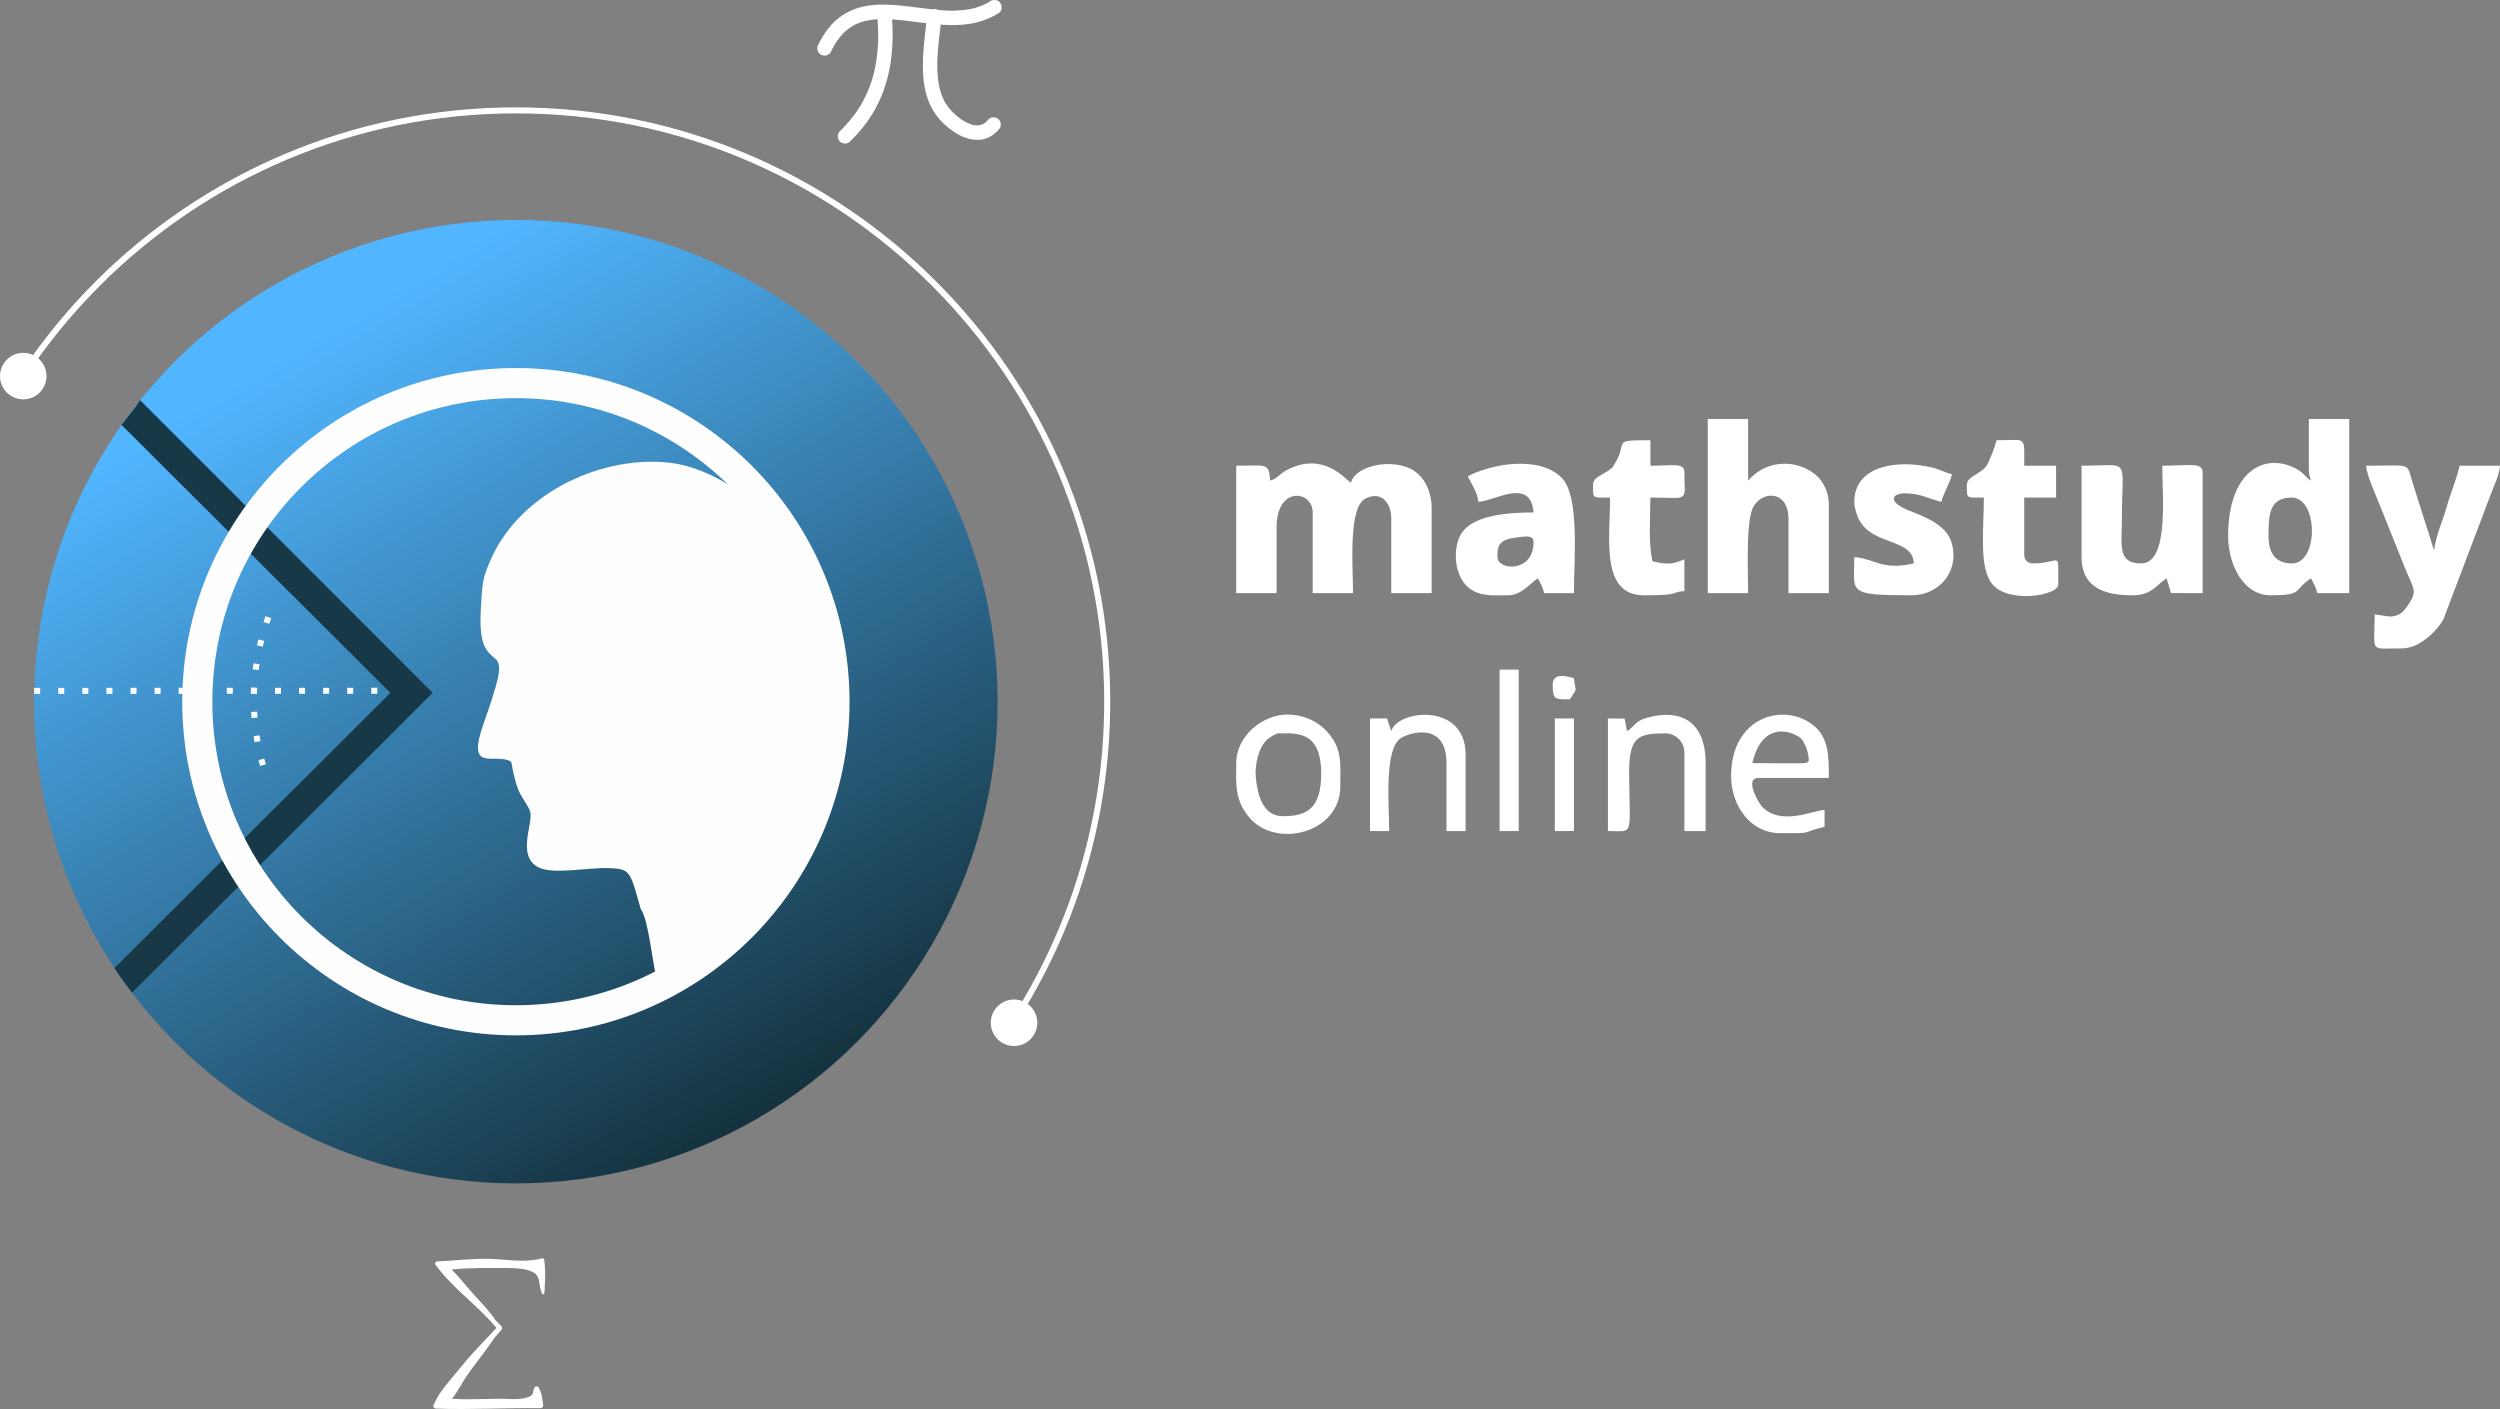
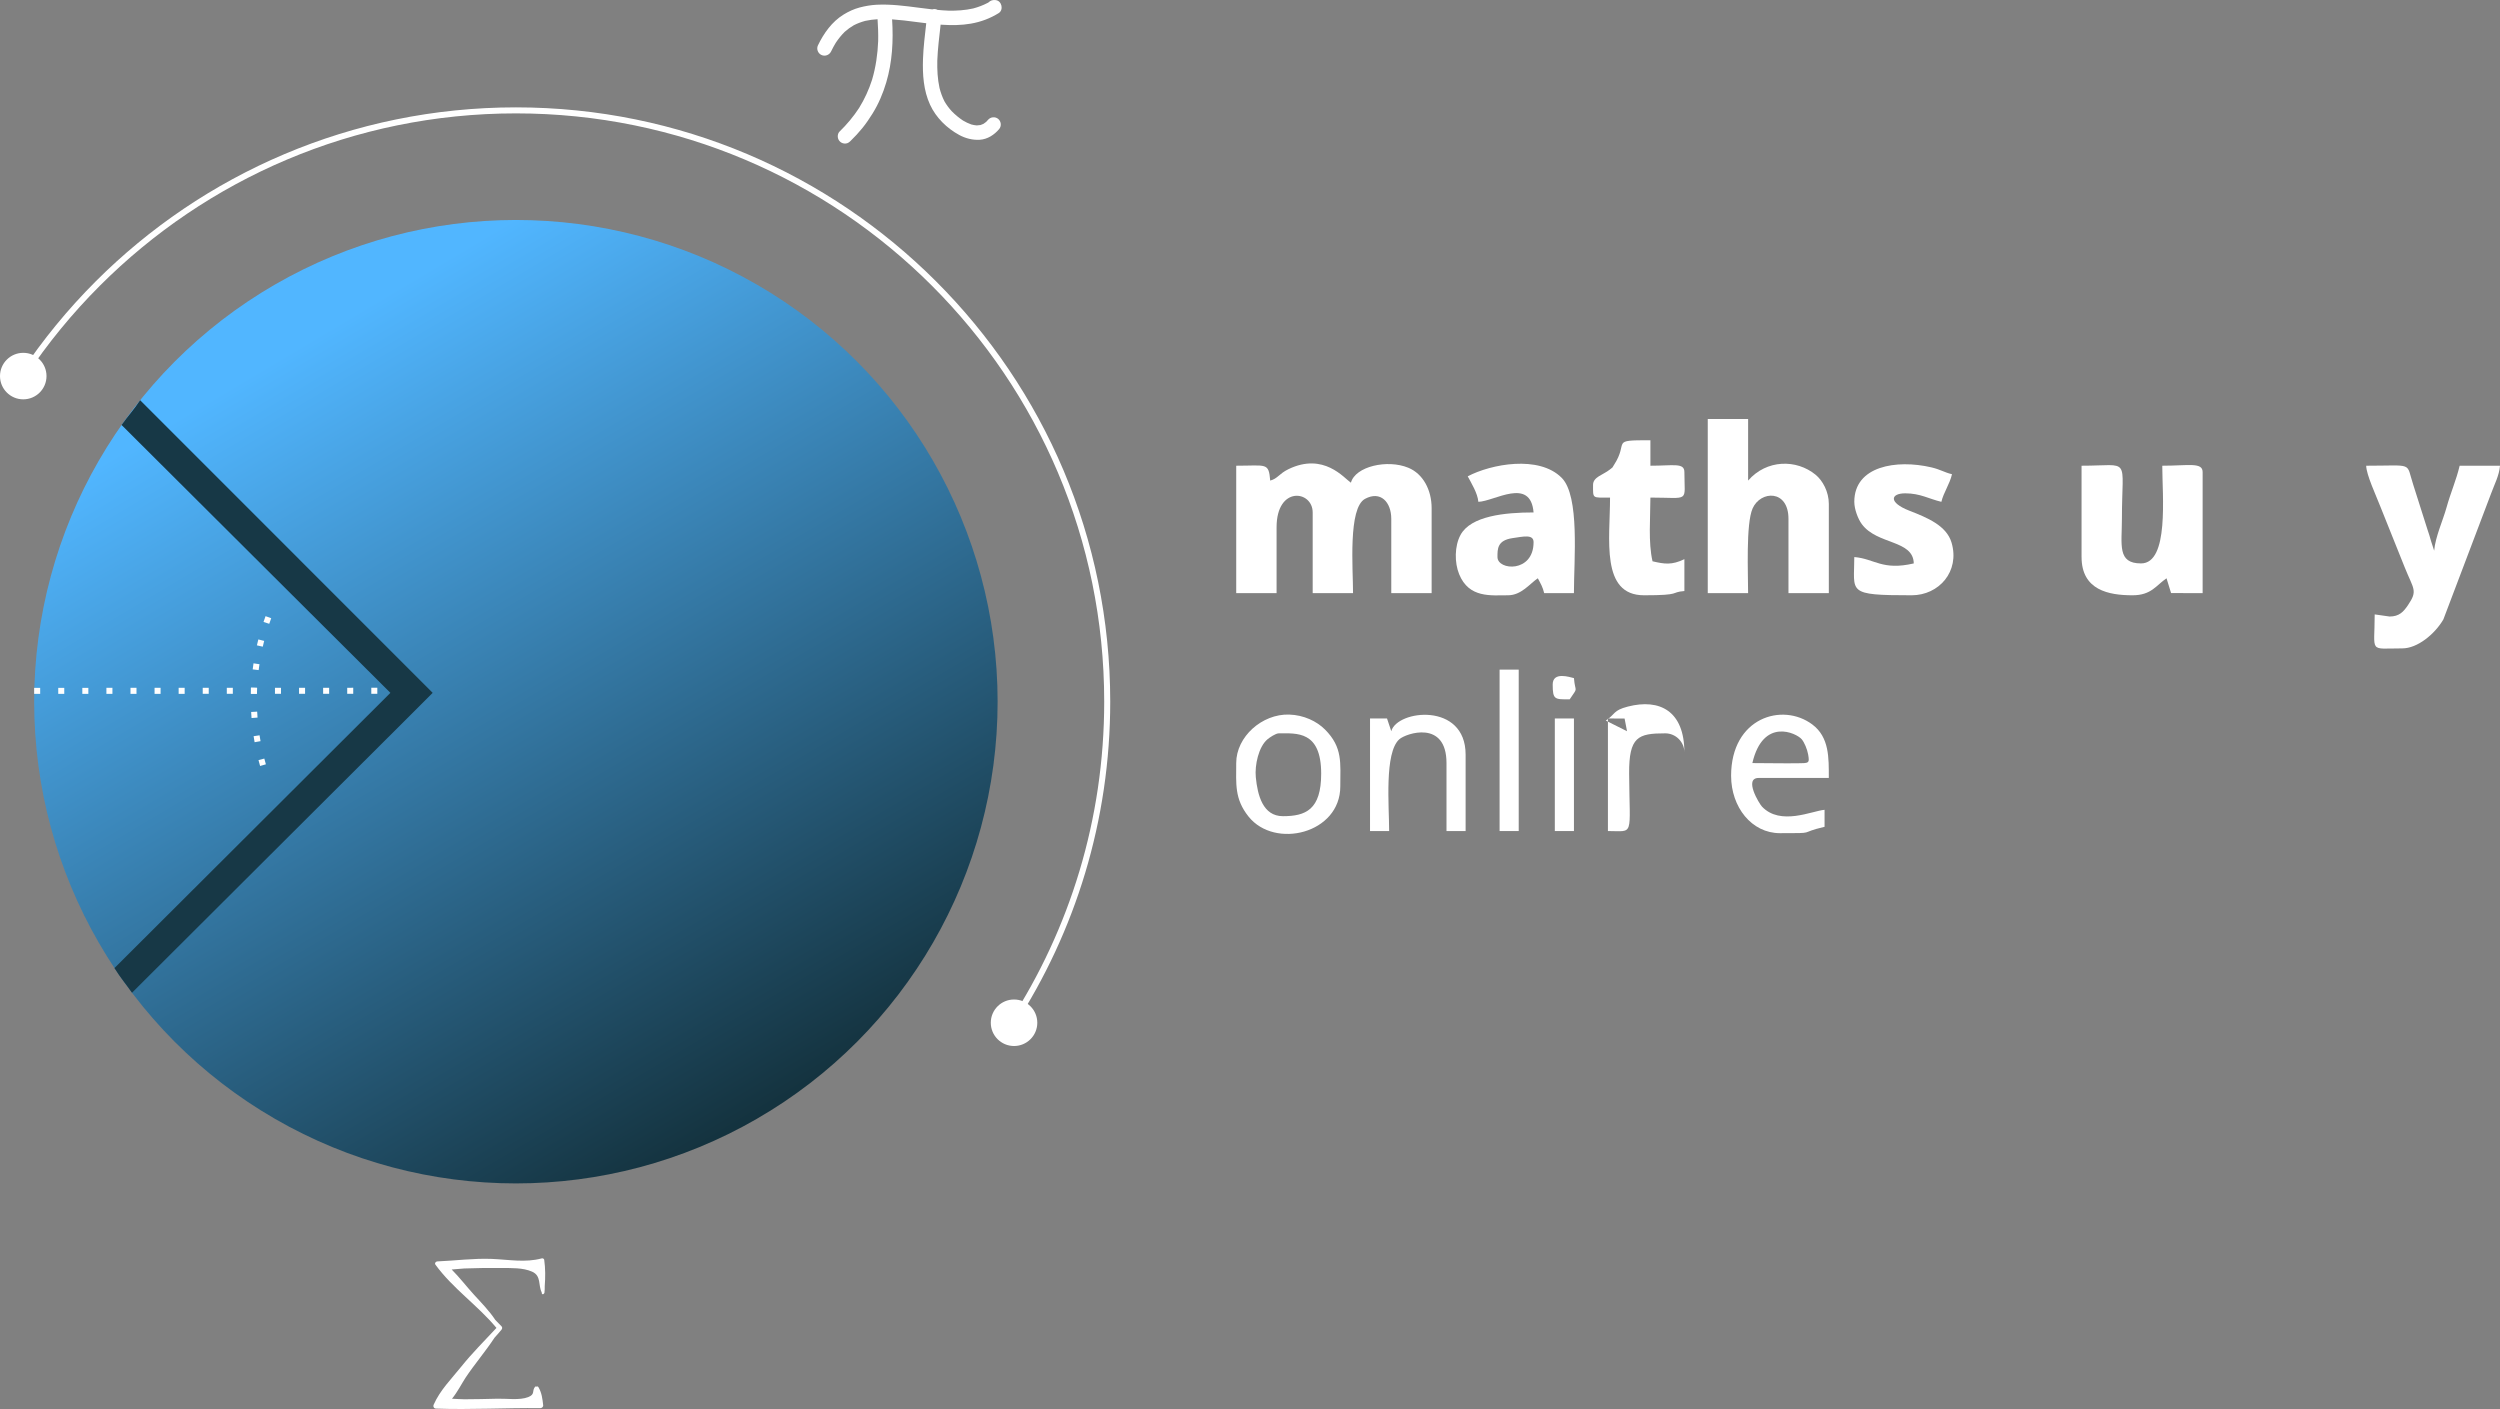
<svg xmlns="http://www.w3.org/2000/svg" xml:space="preserve" width="415.226mm" height="234.021mm" version="1.1" style="shape-rendering:geometricPrecision; text-rendering:geometricPrecision; image-rendering:optimizeQuality; fill-rule:evenodd; clip-rule:evenodd" viewBox="0 0 77464.17 43658.7">
  <rect x="0" y="0" width="77464.17" height="43658.7" fill="#808080" stroke="none" />
  <defs>
    <style type="text/css"> .str0 {stroke:#FEFEFE;stroke-width:932.83;stroke-miterlimit:22.926} .str1 {stroke:#FEFEFE;stroke-width:186.52;stroke-miterlimit:22.926;stroke-dasharray:186.54 559.621} .fil4 {fill:none} .fil3 {fill:#173846} .fil5 {fill:#FEFEFE} .fil0 {fill:white} .fil6 {fill:#FEFEFE;fill-rule:nonzero} .fil2 {fill:white;fill-rule:nonzero} .fil1 {fill:url(#id0)} </style>
    <linearGradient id="id0" gradientUnits="userSpaceOnUse" x1="26646.01" y1="34297.28" x2="11741.39" y2="9249.64">
      <stop offset="0" style="stop-opacity:1; stop-color:#112C35" />
      <stop offset="1" style="stop-opacity:1; stop-color:#51B6FF" />
    </linearGradient>
  </defs>
  <g id="Слой_x0020_1">
    <g id="_1556523522544">
      <path class="fil0" d="M39358.09 14891.29c-47.37,-569.28 -115.35,-460.82 -1052.9,-460.82l0 3948.86 1250.47 0 0 -2040.19c0,-1295.22 1118.78,-1145.25 1118.78,-460.82l0 2500.99 1250.51 0c0,-761.33 -157.4,-2636.49 371.72,-2922.39 481.71,-260.19 812.89,101.82 812.89,618.97l0 2303.43 1250.51 0 0 -2632.48c0,-571.75 -268.94,-1065.87 -721.2,-1253.14 -649.43,-268.94 -1644.5,-43.21 -1779.81,463.45 -211.82,-141.82 -842.44,-947.48 -1934.17,-420.47 -295.21,142.57 -330.83,291.59 -566.82,354.57l0.04 -0.04 0 0.07z" />
-       <path class="fil0" d="M70290.53 16602.39c0,-685.4 39.23,-1184.61 724.02,-1184.61 812.73,0 844.68,2040.19 0,2040.19 -476.04,0 -724.02,-284 -724.02,-855.54l0 -0.04zm1250.51 -2040.19c0,177.75 31.4,181.37 65.86,329.09 -193.16,-129.45 -219.26,-233.91 -435.69,-354 -988.97,-549.47 -2130.99,55.22 -2130.99,2065.28 0,888.11 465.37,1842.83 1316.34,1842.83 1025.16,0 685.4,-148.07 1250.51,-526.47 82.63,155.89 152.62,268.37 197.4,460.82l987.25 0 0 -5396.72 -1250.51 0 0 1579.58 -0.19 -0.37 0.02 -0.04z" />
      <path class="fil0" d="M52915.72 18379.37l1250.51 0c0,-598.41 -71.19,-2151.53 139.14,-2625.09 247.43,-557.49 1111.35,-591.39 1111.35,321.67l0 2303.43 1250.51 0 0 -2764.21c0,-378.38 -190.53,-725.55 -410.73,-905.61 -592.7,-484.98 -1517.55,-477.16 -2090.23,181.6l0 -1908.67 -1250.51 0 0 5396.72 0.04 0.19 -0.07 -0.02z" />
      <path class="fil0" d="M74042.01 19103.39l-460.82 -65.86c0,1217.02 -201.37,1053.11 855.54,1053.11 467.83,0 1005.93,-439.29 1273.14,-898.75l1483.48 -3913.24c95.57,-263.79 245.34,-540.33 270.83,-847.93l-1250.51 0c-102.4,439.66 -279.76,835 -408.84,1302.26 -103.91,376.49 -345.66,906.38 -381.05,1330.24l-96.51 -298.42c-42.05,-153.43 -63.75,-218.29 -109.06,-351.72l-444.05 -1398.58c-231.28,-708.03 35.8,-583.76 -1456.43,-583.76 6.29,282.26 300.53,909.01 441.01,1270.09l752.95 1879.53c273.12,683.09 412.07,713.57 100.48,1171.5 -136.82,201.37 -268.2,351.72 -570.63,351.72l0.43 -0.19 0.04 0z" />
      <path class="fil0" d="M64498.88 17260.59c0,1027.04 842.44,1184.61 1579.58,1184.61 586.62,0 733.57,-312.52 1052.92,-526.47l140.83 457.78 977.92 3.04 0 -3751.46c0,-314.22 -440.6,-197.4 -1250.51,-197.4 0,918.34 217.71,3027.44 -658.18,3027.44 -744.95,0 -592.51,-577.47 -592.33,-1382.01 0.19,-1958.91 302.26,-1645.43 -1250.51,-1645.43l0 2830.06 0.19 -0.19 0.07 0.02z" />
      <path class="fil0" d="M46400.06 17260.59c0,-250.47 -7.41,-517.91 467.46,-586.62 335.56,-48.56 651.32,-127.72 651.32,126.02 0,957.57 -1118.78,878.95 -1118.78,460.6zm-921.4 -2500.99c109.64,207.27 306.82,522.29 329.09,789.69 488.8,-10.84 1618.79,-781.51 1711.1,329.09 -892.48,0 -1944.84,107.92 -2264.01,697.58 -186.15,343.94 -188.07,856.51 -43.02,1214.33 304.15,750.3 988.97,654.75 1517.14,654.75 411.49,0 673.22,-360.3 921.38,-526.47 82.63,155.89 152.62,268.37 197.4,460.82l921.38 0c0,-1035.03 185.2,-3001.38 -377.24,-3571.62 -702.9,-712.8 -2195.48,-428.06 -2913.62,-48.17l0.39 0 0.02 0z" />
      <path class="fil0" d="M57456.91 15549.29c0,233.33 116.86,533.32 231.82,689.56 477.74,649.02 1594.41,481.71 1610.79,1219.09 -979.45,228.2 -1212.43,-145.03 -1842.83,-197.4 0,1102.6 -262.66,1184.61 1776.96,1184.61 845.49,0 1499.28,-737.73 1237.17,-1630.21 -155.89,-530.82 -753.34,-774.46 -1312.72,-992.57 -648.09,-252.75 -579.38,-536.36 -121.79,-536.36 466.88,0 738.66,174.73 1118.78,263.23 67.18,-288.55 256.02,-542.25 329.09,-855.54 -236.37,-55 -354.98,-146.15 -642.55,-213.2 -1079,-251.05 -2384.86,-42.63 -2384.86,1068.72l0.19 0 -0.04 0.06z" />
      <path class="fil0" d="M49361.83 15022.84c0,442.33 -34.46,394.93 526.47,394.93 0,1282.11 -299.8,3027.44 1053.11,3027.44 1189.2,0 789.5,-93.26 1250.51,-131.69l0 -987.25c-392.46,188.24 -612.51,153.03 -987.25,65.86 -136.65,-586.39 -65.86,-1355.37 -65.86,-1974.34 1240.77,0 1053.11,170.72 1053.11,-789.69 0,-298.07 -337.65,-197.4 -1053.11,-197.4l0 -789.69c-1280.19,0 -643.89,30.09 -1134.2,774.28 -68.88,104.49 10.09,26.25 -126.6,136.65 -199.67,161.21 -516.17,224.8 -516.17,471.08l0.04 -0.21 -0.04 0.02z" />
-       <path class="fil0" d="M60944.97 15022.84c0,442.33 -34.46,394.93 526.47,394.93 0,990.12 -161.21,2189.2 269.5,2692.07 514.85,601.26 2033.9,338.96 2033.9,6.29 0,-1115.92 107.18,-658.18 -789.69,-658.18 -154,0 -263.23,-109.25 -263.23,-263.23l0 -1776.96 987.25 0 0 -987.25 -987.25 0c0,-949.94 91.73,-789.69 -855.54,-789.69 -43.79,187.85 -226.11,662.36 -318.81,799.97 -166.91,248.2 -602.6,313.29 -602.6,582.06l0 -0.04 0 0.04z" />
      <path class="fil0" d="M54297.77 23644.55c331.18,-1421.02 1362.24,-933.02 1528.76,-738.89 82.05,95.74 171.86,309.3 200.61,474.12 49.1,280.34 20,266.46 -338.23,270.83 -458.51,5.52 -930.35,-6.08 -1391.15,-6.08l0.04 -0.04 -0.02 0.06zm-658.18 394.93c0,969.17 635.72,1776.96 1513.7,1776.96 1181.22,0 529.7,1.12 1382.01,-197.4l0 -526.47c-389.22,32.37 -1367.37,504.03 -1940.07,-100.31 -82.4,-86.97 -573.09,-886.96 -100.31,-886.96l2171.92 0c0,-617.83 20.35,-1260.95 -513.13,-1658.73 -925.97,-690.36 -2514.31,-211.28 -2514.31,1592.9l0.19 0.04 0 -0.02z" />
      <path class="fil0" d="M39621.32 22723.14c557.1,0 1316.34,-88.3 1316.34,1250.51 0,1118.4 -482.87,1316.34 -1184.61,1316.34 -624.69,0 -785.86,-651.87 -840.9,-1203.85 -37.5,-376.27 86.25,-950.16 364.46,-1181.01 67.4,-55.95 252.75,-181.76 344.67,-181.76l0.04 -0.19 0 -0.04zm-1316.32 921.42c0,641.8 -58.24,1106.8 382.39,1657.8 814.42,1018.28 2842.41,525.33 2842.41,-933.97 0,-724.99 81.47,-1207.47 -473.93,-1763.82 -257.34,-257.71 -657.42,-449.76 -1110.96,-463.45 -836.31,-24.94 -1639.91,684.24 -1639.91,1503.26l0 0.21 0 -0.02z" />
-       <path class="fil0" d="M50414.75 22657.28l-75.76 -392.65 -516.56 -2.28 0 3488.23c826.06,0 670.55,206.89 657.6,-1777.52 -7.41,-1147.13 275.98,-1249.93 1119.35,-1249.93 325.28,0 592.33,267.04 592.33,592.33l0 2435.12 658.18 0 0 -2106.03c0,-1284.96 -762.28,-1675.69 -1750.5,-1421.79 -463.1,118.97 -382.17,232.02 -684.63,434.7l0 -0.21 0 0.02z" />
+       <path class="fil0" d="M50414.75 22657.28l-75.76 -392.65 -516.56 -2.28 0 3488.23c826.06,0 670.55,206.89 657.6,-1777.52 -7.41,-1147.13 275.98,-1249.93 1119.35,-1249.93 325.28,0 592.33,267.04 592.33,592.33c0,-1284.96 -762.28,-1675.69 -1750.5,-1421.79 -463.1,118.97 -382.17,232.02 -684.63,434.7l0 -0.21 0 0.02z" />
      <path class="fil0" d="M43109.36 22657.28l-131.69 -394.93 -526.47 0 0 3488.23 592.33 0c0,-770.66 -151.88,-2425.79 315.19,-2843.98 203.29,-181.95 1461.95,-614.56 1461.95,737.92l0 2106.03 592.33 0 0 -2369.28c0,-1635.56 -2126.98,-1385.26 -2303.43,-724.02l-0.19 0.04 -0.02 0z" />
      <polygon class="fil0" points="46465.89,25750.62 47058.22,25750.62 47058.22,20748.61 46465.89,20748.61 " />
      <polygon class="fil0" points="48176.99,25750.62 48769.51,25750.62 48769.51,22262.35 48176.99,22262.35 " />
      <path class="fil0" d="M48111.33 21209.43c0,476.04 62.42,460.6 526.47,460.6 277.3,-414.16 171.3,-180.44 131.69,-658.18 -127.72,-29.68 -658.18,-212.62 -658.18,197.4l0 0.19 0.02 0z" />
      <circle class="fil1" cx="15985.16" cy="21742.56" r="14926.53" />
      <path class="fil2" d="M15985.16 3326.65c5085.34,0 9689.32,2061.31 13022.05,5393.87 3332.56,3332.56 5393.87,7936.52 5393.87,13022.05 0,3688.48 -1084.71,7123.4 -2951.87,10003.93l-156.06 -102.22c1847.92,-2851.2 2921.42,-6250.94 2921.42,-9901.72 0,-5033.94 -2040.36,-9591.28 -5339.23,-12890.15 -3298.87,-3298.87 -7856.21,-5339.23 -12890.15,-5339.23 -5033.94,0 -9591.28,2040.36 -12890.15,5339.23 -853.66,853.66 -1622.58,1791.62 -2294.1,2800.18l-156.06 -102.22c678.53,-1019.23 1455.66,-1967.1 2318.26,-2829.69 3332.56,-3332.56 7936.52,-5393.87 13022.05,-5393.87l-0.04 -0.19 0 0.02z" />
      <circle class="fil0" cx="720.58" cy="11653.17" r="720.58" />
      <circle class="fil0" cx="31420.84" cy="31690.71" r="720.58" />
      <path class="fil3" d="M3546.3 29996.38l8550.54 -8527.69 -8330.91 -8301.41c195.08,-271.01 381.63,-473.75 576.34,-766.29l9064.44 9067.67 -654.92 654.92 0 0 -8661.88 8637.14c-182.17,-265.12 -354.57,-457.16 -543.58,-764.37l0 0.04 -0.04 0z" />
-       <circle class="fil4 str0" cx="15985.16" cy="21742.56" r="9872.02" />
-       <path class="fil5" d="M15231.82 17280.93c-300.53,655.14 -285.12,815 -333.06,1594.41 -53.84,877.82 90.8,1170.38 241.54,1342.24 31.21,35.8 62.81,66.25 92.89,95.74 45.13,44.33 143.13,113.65 175.87,167.49 126.38,207.66 60.13,563.76 -423.68,1936.07 -552.74,1567.58 333.68,889.05 845.65,1179.71 23.62,-3.62 57.11,406.36 216.99,843.75 95,259.99 330.41,527.22 380.69,713.92 99.16,367.91 -438.54,1383.13 269.32,1727.44 452.07,219.84 1550.08,-3.23 2133.43,15.99 715.85,23.79 685.01,81.82 1022.85,1271.79 244,315.56 366.78,1739.46 497.33,2160.86 57.67,186.34 -71.75,-118.58 0,0 53.84,-26.64 203.29,-89.27 256.41,-117.27l165.22 -80.52c244.22,-217.94 624.47,-393.6 976.41,-563.58 1946.93,-1428.45 3917.44,-3802.67 4153.08,-6558.52 147.89,-1729.37 -565.11,-5335.22 -2251.43,-7133.12 -567.96,-605.46 -1717.39,-1388.11 -2843.4,-1532 -2087.76,-266.65 -4632.52,878.95 -5576.21,2935.71l0.15 -0.19 -0.04 0.07z" />
      <line class="fil4 str1" x1="1058.46" y1="21406.79" x2="11918.68" y2="21403.96" />
      <path class="fil2" d="M25454.06 1704.07c111.73,52.14 244.22,0.37 297.11,-109.06 44.33,-92.5 92.7,-182.34 145.98,-269.5 81.25,-122.4 172.66,-236.37 277.3,-339.35 86.79,-77.46 180.05,-145.42 281.14,-203.65 113.65,-58.24 231.82,-102.4 354.57,-135.35 125.8,-28.17 253.55,-43.58 381.63,-51.38 15.61,224.99 24.2,450.15 19.03,675.87 -15.99,406.36 -73.47,808.34 -188.65,1198.14 -98.43,307.21 -232.21,600.31 -402.2,875.13 -174.54,268.55 -380.28,512.74 -610.01,736.61 -41.12,39.42 -55.76,112.1 -50.05,166.73 6.08,58.08 34.83,111.73 79.36,149.02 46.64,38.26 107.36,56.15 167.31,50.22 62.24,-6.47 104.86,-37.31 148.46,-80.13 131.11,-126.95 254.28,-260.75 369.44,-402.74 114.4,-140.67 214.67,-290.83 311.18,-444.61 187.27,-300.34 325.28,-628.31 425.95,-967.27 188.24,-632.1 223.07,-1297.69 180.79,-1953.18 251.24,17.14 501.34,48.92 751.03,82.05 102.22,13.13 204.41,25.67 306.82,38.04 -41.3,369.05 -87.94,737.36 -100.48,1108.33 -15.8,480.02 15.22,975.46 219.45,1417.77 184.64,400.24 519.21,728.21 905.04,937.18 193.97,105.26 416.46,161.78 637.06,147.53 237.53,-15.41 447.26,-152.62 597.85,-330.41 78.97,-93.07 63.97,-238.11 -29.33,-315.77 -94.59,-78.39 -237.34,-63.17 -315.77,30.09 -18.26,21.32 -36.92,41.7 -56.34,61.47 -27.41,22.82 -55.76,43.58 -85.67,62.42 -29.51,13.88 -59.55,25.89 -90.98,35.8 -38.43,7.01 -76.9,10.84 -116.11,12 -57.5,-4.78 -113.65,-15.22 -169.41,-30.09 -88.88,-31.4 -173.01,-72.14 -254.09,-119.9 -128.65,-84.68 -246.69,-182.9 -354.41,-293.33 -85.09,-94.19 -160.07,-194.71 -223.07,-304.54 -66.43,-131.51 -115.54,-268.78 -152.08,-411.31 -61.12,-279.99 -75,-566.62 -68.88,-852.89 14.46,-372.48 61.68,-741.35 102.78,-1111.35 13.71,0.93 27.22,2.85 40.93,3.62 298.64,18.66 599.17,17.89 894.59,-33.88 308.16,-52.91 597.46,-161.21 862.98,-325.84 163.11,-101.06 96.69,-384.85 -93.84,-403.51 -4.94,-0.37 -9.7,-0.58 -14.68,-1.7 -3.23,-0.37 -6.29,-0.58 -9.51,-0.76 -74.23,-4.78 -144.84,20.93 -192.44,70.99 -10.28,6.08 -20.35,12 -30.65,17.89 -142.36,74.05 -291.95,131.11 -447.26,172.04 -253.72,57.27 -512.55,73.88 -772,67.94 -110.97,-3.97 -221.56,-12.76 -331.94,-23.04 -20.35,-10.84 -42.44,-19.42 -67.18,-23.62 -6.47,-0.93 -12.95,-1.7 -19.42,-2.09 -26.25,-1.7 -53.08,1.7 -78.62,9.33 -142.18,-15.8 -284.17,-34.07 -426.14,-52.35 -431.68,-56.15 -863.92,-113.07 -1299.96,-90.8 -177.59,9.51 -351.53,39.59 -523.62,84.68 -177.18,46.83 -343.74,124.29 -499.44,220.21 -359.72,220.98 -614.21,580.68 -793.7,955.09 -52.72,109.64 0,246.5 109.81,297.11l0.24 0.06 0.09 0.04z" />
      <path class="fil2" d="M16862.59 39035.11c-4.78,-33.69 -47.01,-51.6 -76.51,-43.39 -505.91,139.28 -1033.69,36.38 -1547.99,16.17 -562.25,-22.28 -1128.68,54.64 -1689.95,77.66 -45.48,1.92 -88.11,56.34 -56.92,99.34 539.03,742.32 1310.28,1260.58 1891.9,1961.2 -368.68,396.66 -754.69,780.17 -1093.46,1203.1 -302.43,377.43 -653.98,725.36 -851.74,1174.17 -24.74,56.34 3.81,120.13 70.26,122.4 1078.63,39.96 2156.12,-26.83 3234.52,-13.3 44.16,0.58 93.45,-40.73 88.3,-88.11 -22.28,-198.7 -43.97,-388.64 -147.72,-562.81 -14.68,-24.74 -39.42,-26.25 -59.01,-15.61 -15.04,-8.95 -33.69,-9.33 -47.76,8.4 -101.28,126.77 13.53,228.42 -209.93,315.96 -266.28,104.32 -672.64,41.7 -954.53,49.68 -341.65,9.51 -683.31,15.99 -1025.16,17.54 -115.54,0.37 -249.71,-13.53 -382.17,-16.57 171.47,-208.42 313.29,-491.04 421.98,-654.17 282.45,-423.9 615.94,-809.87 895.71,-1235.86 73.3,-81.82 146.56,-163.69 216.22,-248.57 26.83,-32.54 30.45,-74.81 0,-107.18 -62.42,-66.25 -126.6,-131.11 -191.09,-195.48 -185.57,-281.89 -439.48,-539.79 -658.35,-779.24 -230.12,-251.59 -448.81,-537.68 -693.57,-783.6 136.82,-5.9 277.53,-28.75 389.61,-32.14 385.43,-12.37 770.66,-20.93 1156.27,-15.41 306.27,4.38 657.96,-12.37 943.88,113.26 296.14,129.99 185.03,423.1 300.15,643.89 0.76,7.98 0.58,16.17 1.34,24.2 3.81,41.12 50.45,43.21 65.67,12.76 8.56,-6.47 15.8,-15.22 17.14,-27.8 8.4,-71.92 11.25,-139.51 8.95,-202.49 20.93,-272.56 22.28,-545.11 -15.8,-817.46l-0.21 -0.43 -0.06 -0.09z" />
      <path class="fil6" d="M8228.5 19091.58c-21.88,59.01 -43.02,118.97 -62.98,178.74l177.01 58.82c19.2,-57.85 39.77,-116.11 61.12,-173.2l-175.12 -64.14 0 -0.21 -0.02 -0.02zm-223.83 721.74c-15.61,61.12 -30.45,122.18 -44.33,183.65l181.95 40.73c13.71,-59.96 28.17,-119.55 43.39,-179.1l-181.02 -45.32 0 0.04zm-149.4 740.4c-9.33,62.24 -17.89,124.68 -25.67,187.08l185.2 22.46c7.59,-60.93 15.99,-121.79 24.94,-182.53l-184.64 -27.05 0.19 0 -0.02 0.04zm-74.21 751.61c-2.85,62.98 -5.35,125.8 -6.83,188.82l186.52 3.62c1.34,-61.47 3.81,-122.76 6.66,-184.06l-186.34 -8.21 0 -0.19 -0.02 0.02zm0.95 755.45c3.43,62.81 7.41,125.22 12,188.07l185.96 -14.1c-4.55,-61.47 -8.4,-122.76 -11.6,-184.45l-186.34 10.67 -0.04 -0.19 0.02 0zm76.12 750.84c8.95,62.24 20,124.47 30.84,186.34l183.65 -32.72c-10.67,-60.35 -21.32,-121.24 -30.09,-181.76l-184.45 28.17 0.06 -0.02zm151.52 740.62c15.8,60.93 31.96,121.79 49.49,182.34l179.1 -51.96c-16.92,-59.01 -32.72,-118.39 -48.34,-177.75l-180.44 47.59 0.19 -0.21 0 -0.02z" />
    </g>
  </g>
</svg>